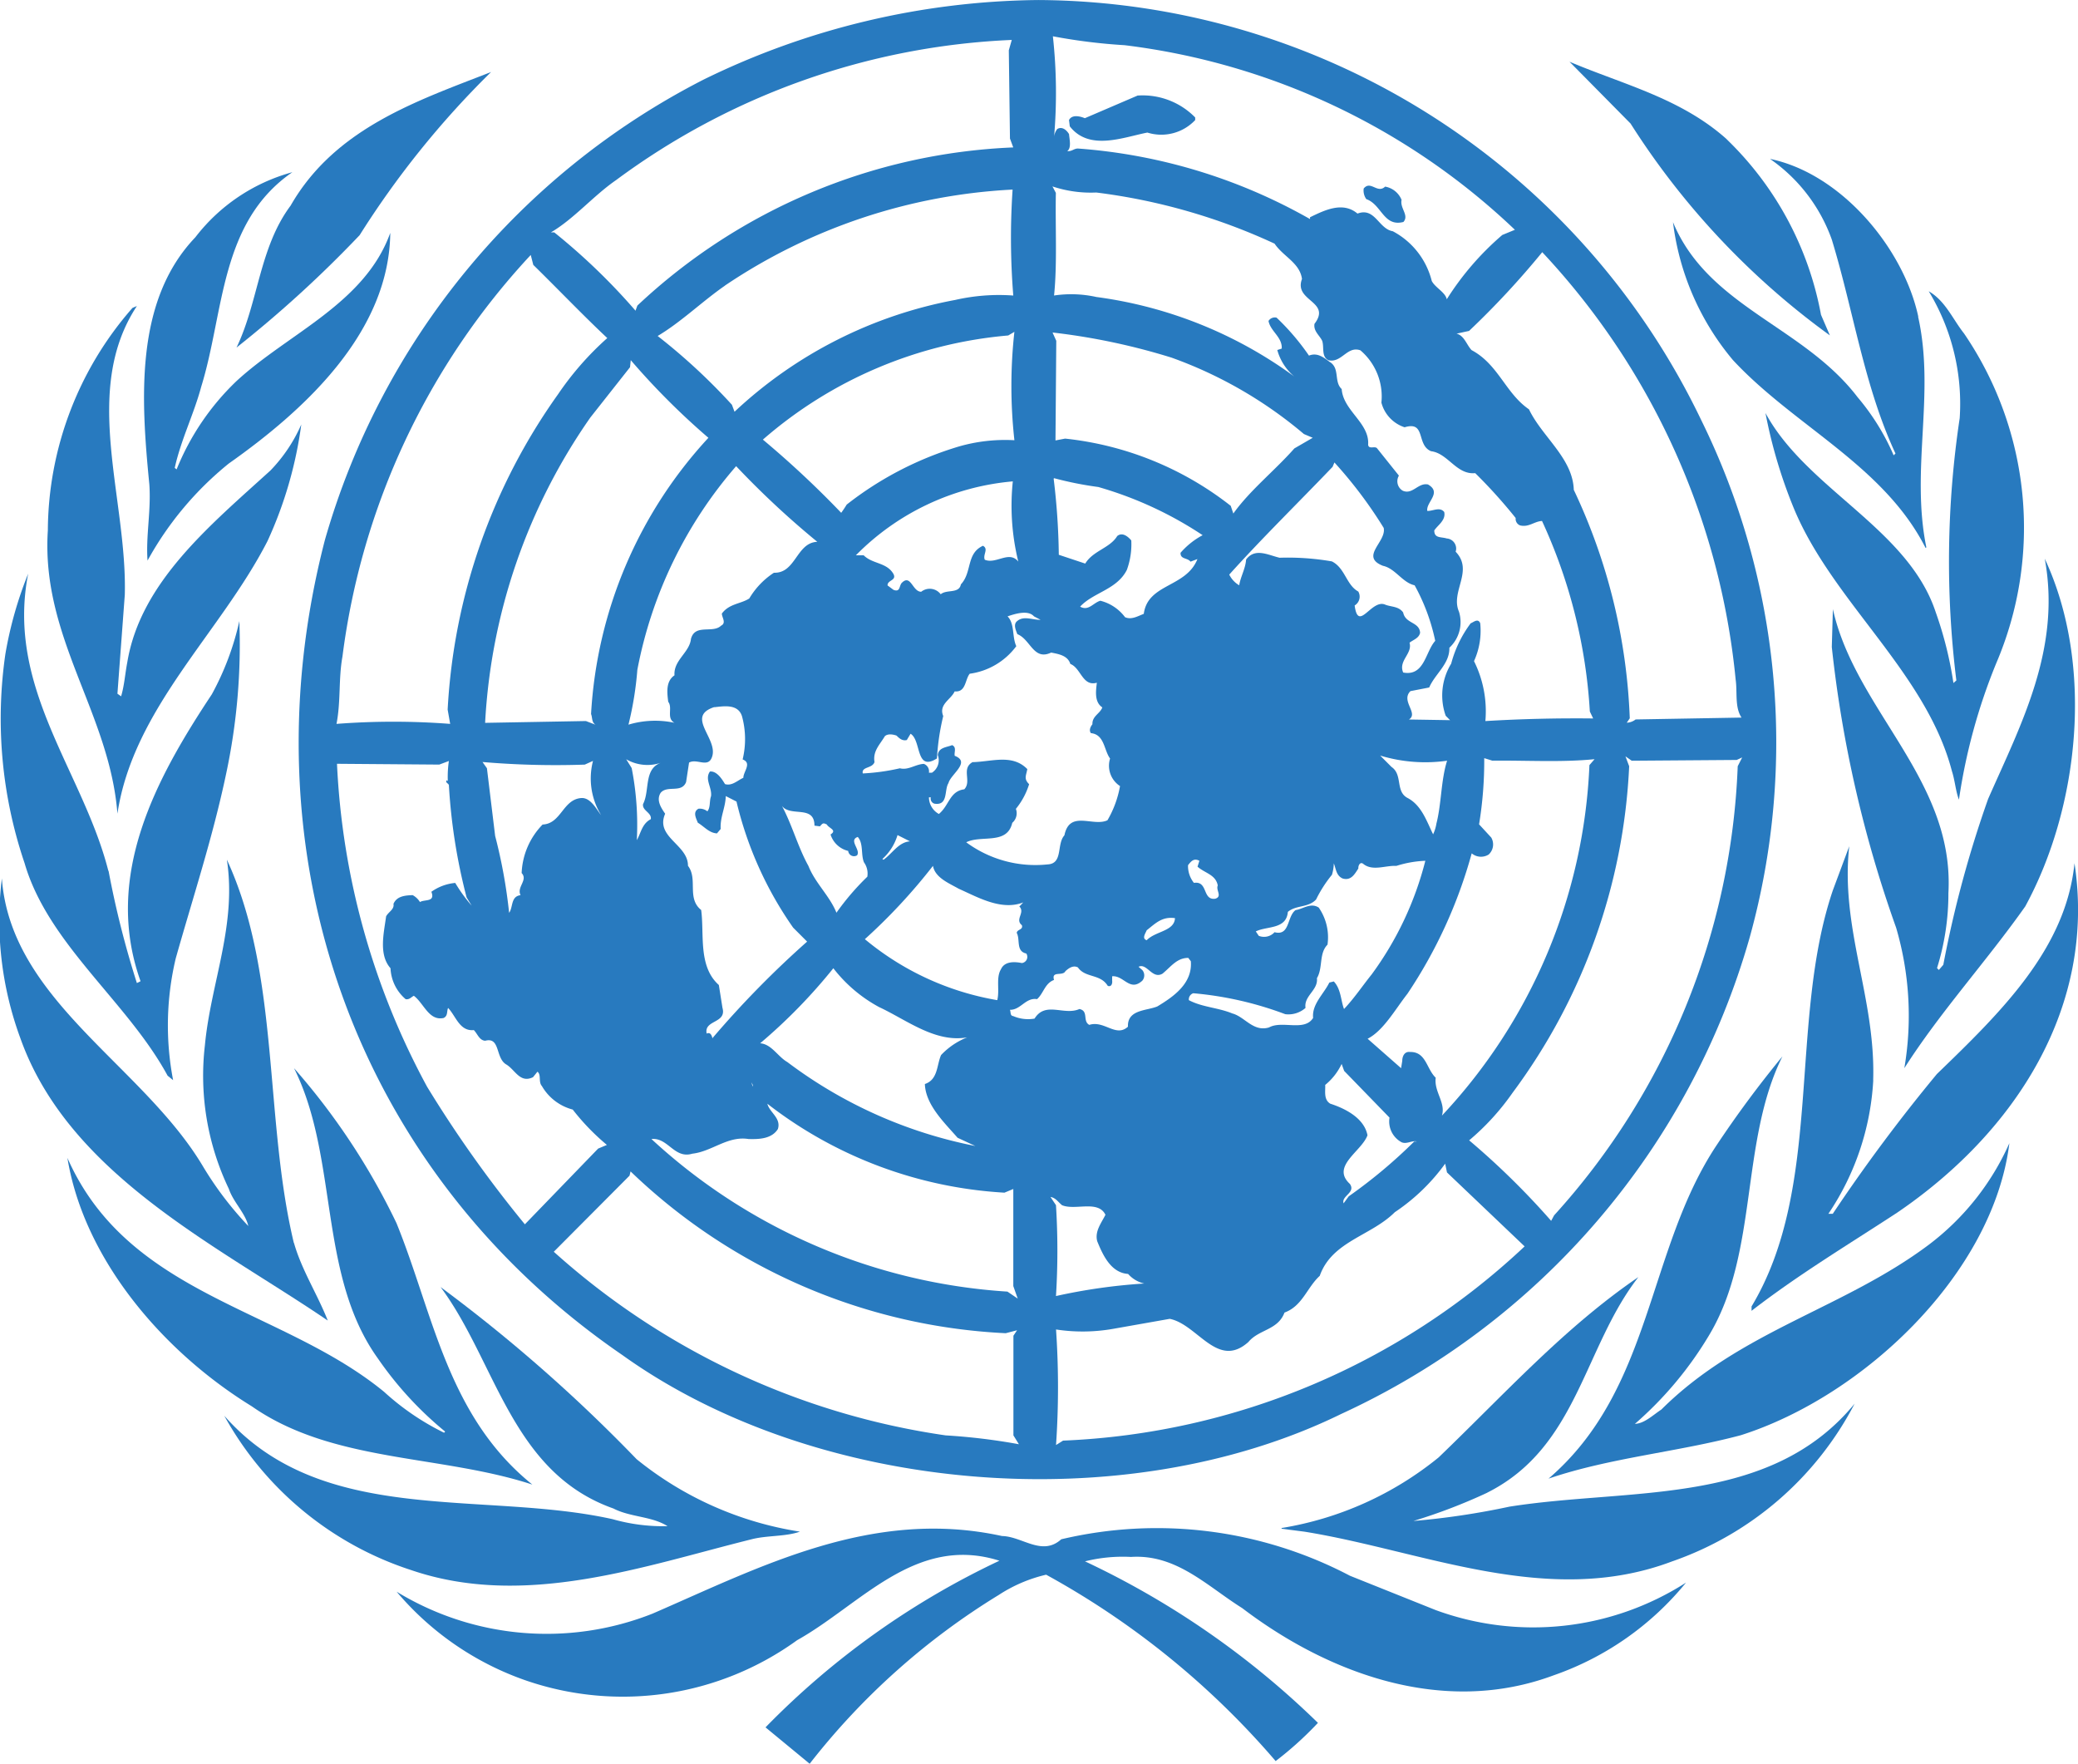
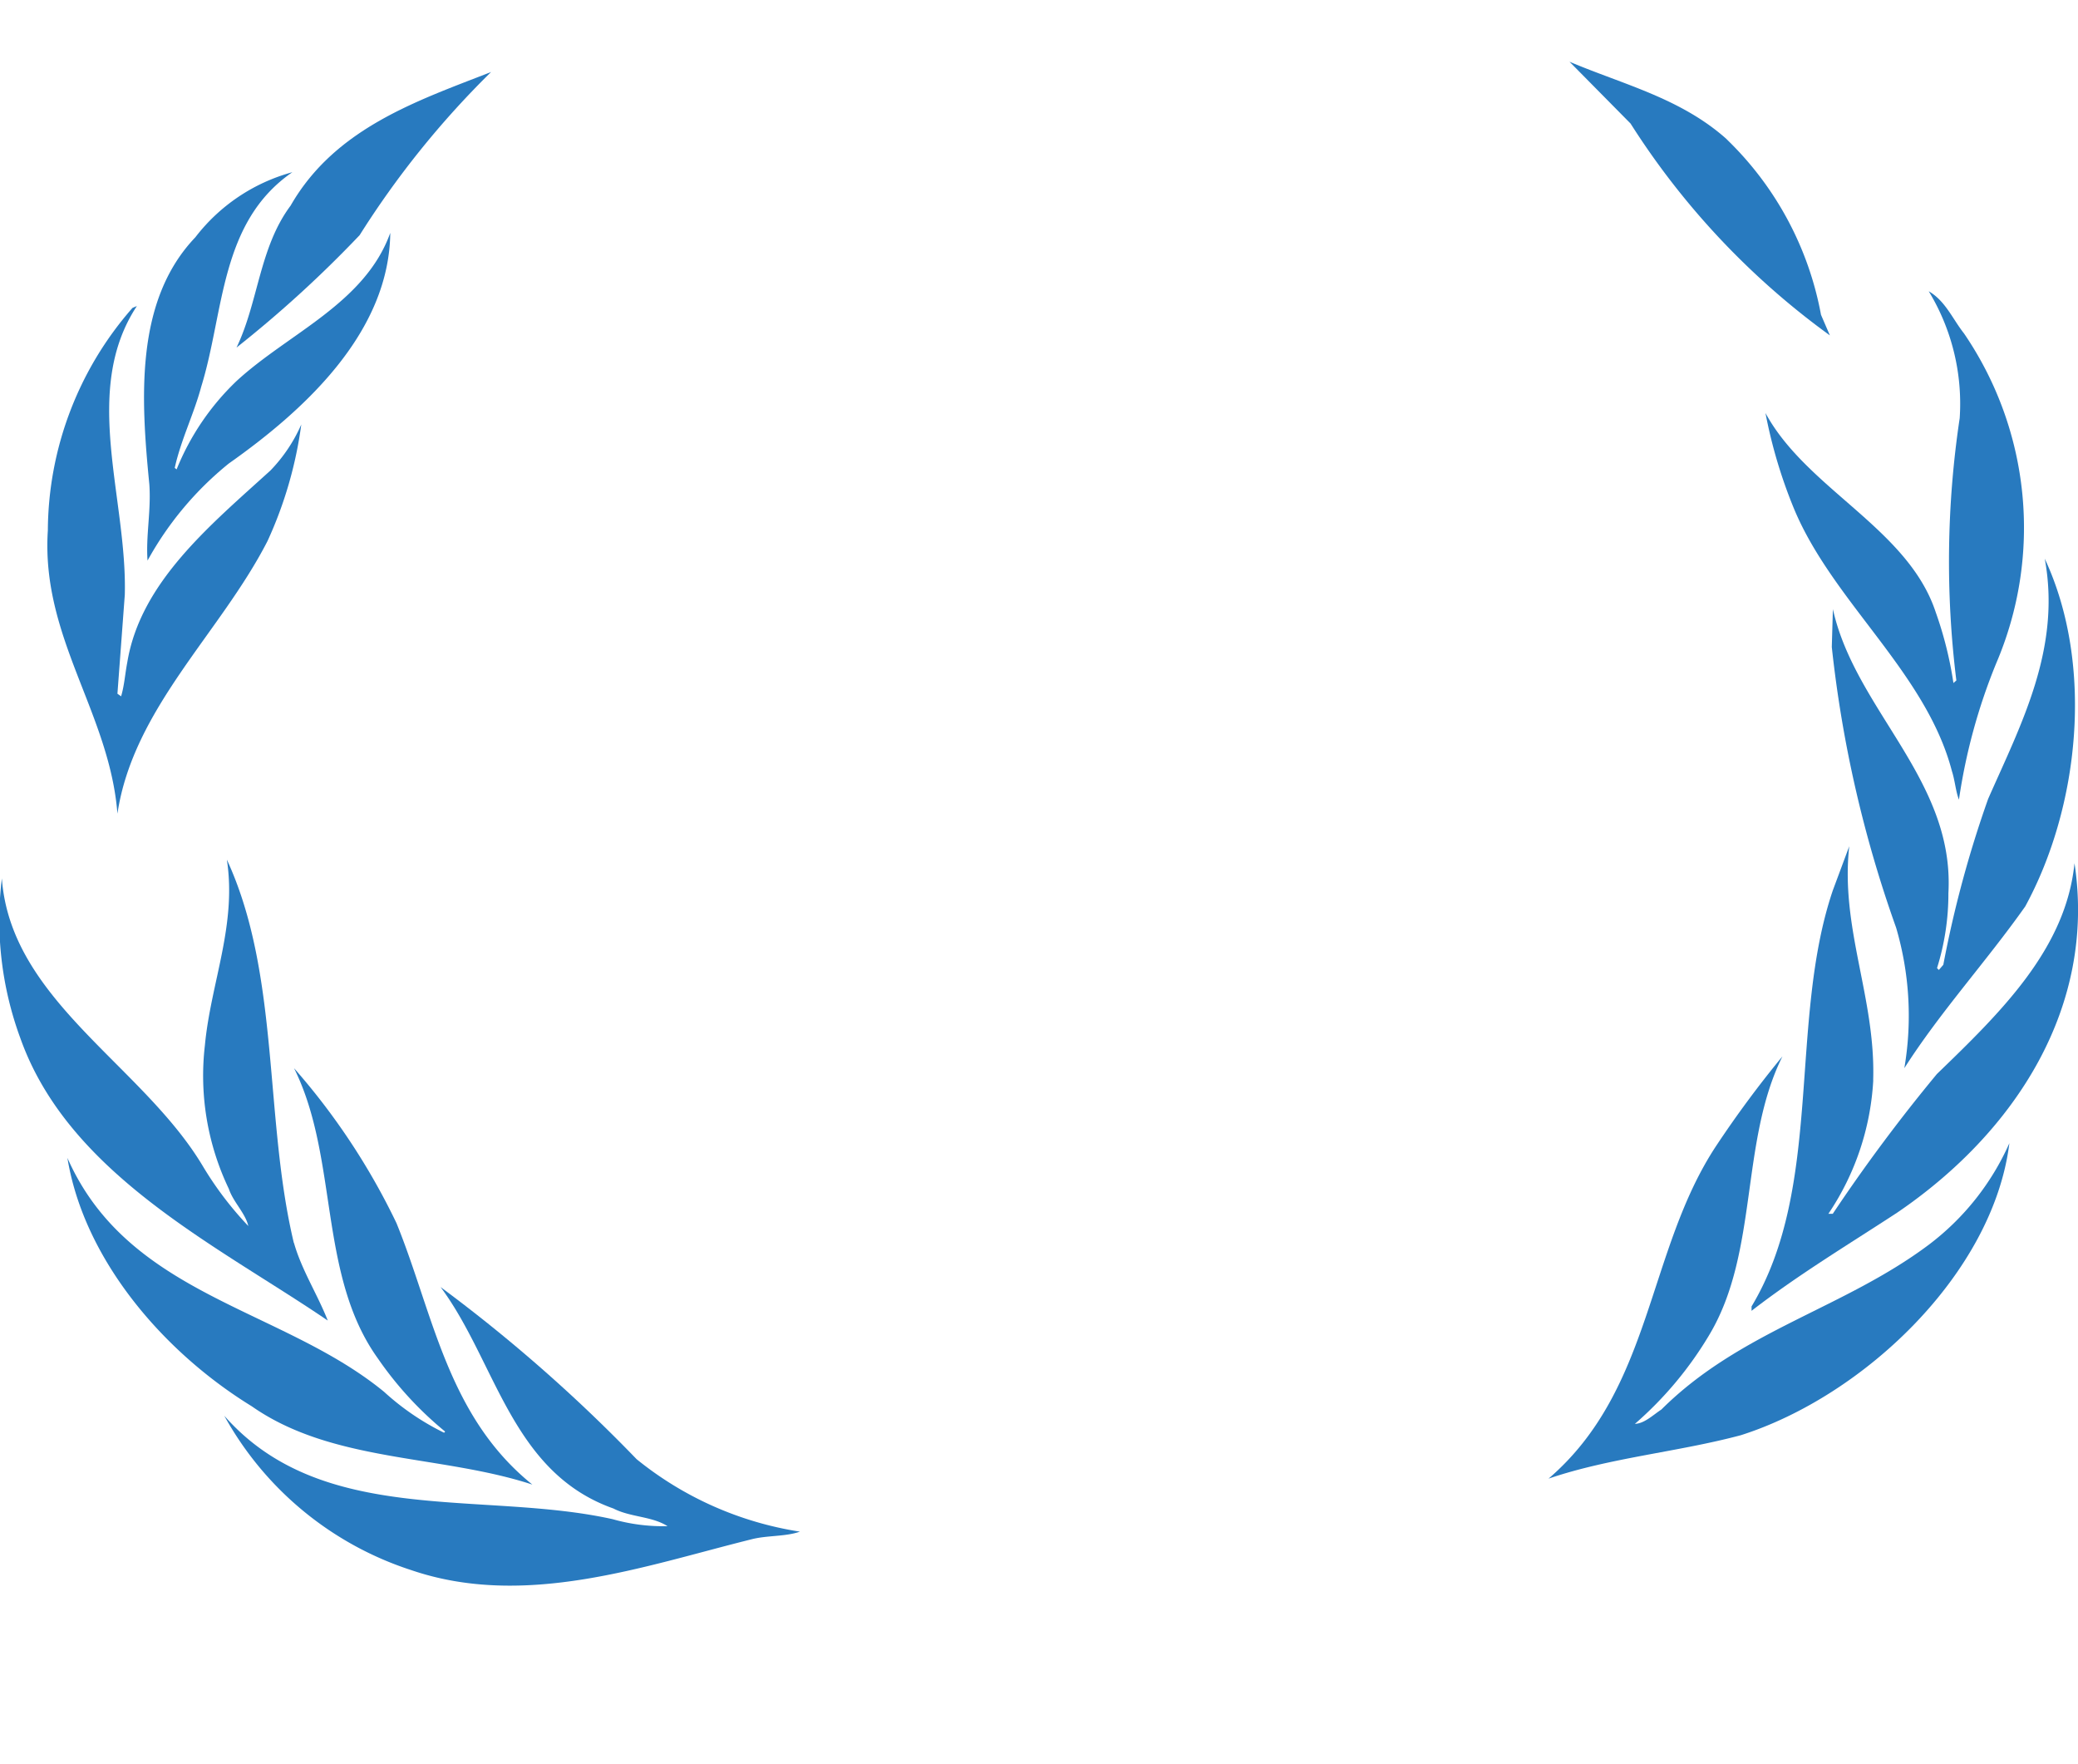
<svg xmlns="http://www.w3.org/2000/svg" width="75.827" height="64.354" viewBox="0 0 75.827 64.354">
  <g id="Group_2982" data-name="Group 2982" transform="translate(0)">
-     <path id="Path_13983" data-name="Path 13983" d="M-303.745,244.217l.2.3a26.862,26.862,0,0,1,0,3.315,20.783,20.783,0,0,1,3.222-.457,1.1,1.1,0,0,1-.59-.35c-.63-.04-.927-.7-1.127-1.193-.095-.363.146-.656.3-.965-.269-.549-1.1-.148-1.583-.349-.137-.108-.229-.269-.417-.3m-15.327-.94-.039.162-2.764,2.776a27.185,27.185,0,0,0,14.3,6.7,22.13,22.13,0,0,1,2.672.323l-.2-.323v-3.636l.133-.2-.414.108a21.2,21.2,0,0,1-13.692-5.906m29.794.04-.066-.32a7.22,7.22,0,0,1-1.838,1.771c-.873.871-2.293,1.059-2.739,2.322-.467.428-.63,1.1-1.286,1.34-.243.646-.927.607-1.317,1.073-1.127,1.01-1.852-.642-2.871-.844l-2.055.363a6.438,6.438,0,0,1-2.094.025,30.976,30.976,0,0,1,0,4.216l.256-.161a26.131,26.131,0,0,0,16.843-7.087Zm-24.8-2.508c.078.32.51.522.385.923-.227.366-.7.376-1.071.366-.765-.122-1.331.455-2.053.535-.658.2-.886-.6-1.491-.535a21.11,21.11,0,0,0,12.991,5.567l.375.255-.161-.456v-3.543l-.323.134a15.559,15.559,0,0,1-8.654-3.246m-.1-.109a.6.6,0,0,1-.324-.415Zm-.429-.576-.055-.095.055.161Zm21.579-.511-.092-.255a2.2,2.2,0,0,1-.6.766c.014.213-.067.536.187.685.538.174,1.236.522,1.356,1.152-.215.591-1.342,1.129-.644,1.773.229.321-.321.441-.227.71l.186-.255a18.524,18.524,0,0,0,2.39-2h.095c-.163-.053-.363.108-.553.028a.859.859,0,0,1-.443-.9Zm-18.641-3.745a19.89,19.89,0,0,1-2.67,2.737c.415.029.642.484.993.685a16.744,16.744,0,0,0,6.858,3.062l-.646-.3c-.482-.552-1.168-1.2-1.194-1.961.485-.162.429-.7.592-1.058a2.655,2.655,0,0,1,1.409-.779c-1.355.564-2.538-.444-3.665-.967a5.268,5.268,0,0,1-1.678-1.423m12.953-.375c-.418,0-.632.324-.941.576-.375.216-.564-.4-.873-.252l.137.12a.3.3,0,0,1,0,.388c-.458.417-.673-.2-1.1-.161v.161c.014.095-.025.242-.161.188-.269-.444-.818-.281-1.088-.672-.174-.092-.335.028-.455.134-.095.2-.523-.026-.417.323-.335.121-.378.484-.619.7-.415-.068-.6.4-.991.389.039.083,0,.217.12.229a1.368,1.368,0,0,0,.779.092c.4-.644,1.073-.1,1.637-.349.347.068.106.444.361.578.552-.173.968.469,1.41.067-.025-.632.685-.577,1.073-.74.6-.361,1.289-.844,1.222-1.65Zm-1.517-1.007c-.041.109-.188.3,0,.363.323-.337,1.007-.323,1.033-.806-.471-.067-.71.188-1.033.443m-7.8-2.349a20.826,20.826,0,0,1-2.484,2.673,10.237,10.237,0,0,0,4.831,2.225c.095-.361-.054-.817.135-1.126.132-.3.5-.281.764-.228a.226.226,0,0,0,.161-.348c-.387-.081-.215-.511-.349-.752.013-.134.242-.108.188-.281-.269-.215.134-.457-.095-.686.095-.068.161-.215.3-.215-.847.444-1.759-.095-2.51-.429-.349-.2-.861-.4-.939-.833m16.911,0c-.391-.025-.859.2-1.2-.066-.121-.108-.2.054-.189.16-.132.2-.266.459-.576.364-.24-.109-.24-.364-.32-.55a1.528,1.528,0,0,1-.068.416,4.644,4.644,0,0,0-.578.9c-.281.307-.739.2-1.031.454-.054.646-.764.51-1.169.712l.108.161a.519.519,0,0,0,.576-.132c.566.146.444-.565.766-.807.282-.041.55-.283.846-.092a1.9,1.9,0,0,1,.32,1.354c-.32.323-.16.847-.386,1.222.052.441-.484.642-.416,1.085a.942.942,0,0,1-.739.229,12.615,12.615,0,0,0-3.357-.764.236.236,0,0,0-.161.252c.484.258,1.074.272,1.585.485.456.119.763.685,1.341.51.483-.266,1.29.163,1.608-.347-.05-.5.38-.861.592-1.29l.163-.041c.266.282.254.7.373,1.006.378-.4.673-.845,1.007-1.26a11.95,11.95,0,0,0,1.96-4.148,4,4,0,0,0-1.059.187m-7.6-.025a.98.98,0,0,0,.215.644c.523-.08.3.644.778.578.269-.083.014-.309.092-.484-.078-.4-.468-.444-.739-.685l.068-.215c-.2-.106-.3.013-.415.162m-10.6-1.1a1.906,1.906,0,0,1-.552.872l.04.029c.323-.229.552-.646.967-.672Zm-4.216-1.06c.375.7.578,1.489.965,2.187.243.619.781,1.1,1.022,1.706a9.241,9.241,0,0,1,1.127-1.314.7.7,0,0,0-.122-.524c-.119-.281-.012-.686-.227-.927-.349.12.121.471-.026.672a.213.213,0,0,1-.323-.162.889.889,0,0,1-.644-.6c.254-.162-.068-.229-.134-.363-.134-.068-.149-.054-.253.066l-.2-.025c0-.765-.859-.309-1.182-.713m-6.9-1.649-.3.135a31.376,31.376,0,0,1-3.731-.095l.161.227.3,2.47a18.978,18.978,0,0,1,.51,2.805c.149-.2.054-.6.417-.643-.149-.3.281-.552.04-.807a2.685,2.685,0,0,1,.765-1.771c.684-.028.738-.927,1.422-.967.349-.014.565.457.71.618a2.552,2.552,0,0,1-.293-1.973m-5.249,0-.361.135-3.732-.029a27.342,27.342,0,0,0,3.288,11.784,44.147,44.147,0,0,0,3.568,5.019l2.673-2.763.32-.134a8.323,8.323,0,0,1-1.247-1.29,1.835,1.835,0,0,1-1.126-.86c-.134-.148-.014-.415-.162-.521l-.161.2c-.472.228-.645-.257-.965-.458-.417-.227-.217-1.02-.78-.872-.215-.013-.281-.254-.415-.389-.522.054-.658-.522-.939-.807-.055.122,0,.285-.161.365-.538.119-.724-.537-1.088-.809-.095.043-.161.149-.3.123a1.57,1.57,0,0,1-.552-1.128c-.441-.5-.241-1.288-.161-1.892.08-.162.308-.254.269-.457.12-.281.416-.309.7-.319a.7.7,0,0,1,.266.252c.175-.106.566.013.417-.374a1.77,1.77,0,0,1,.871-.323,5.659,5.659,0,0,0,.6.83l-.185-.3a20.917,20.917,0,0,1-.646-4.079c.014-.08-.175-.119-.066-.2l.026.041a4.007,4.007,0,0,1,.04-.751m6.469-.054.2.321a10.766,10.766,0,0,1,.188,2.63c.149-.254.188-.6.51-.764.04-.241-.321-.309-.283-.55.257-.5.014-1.3.673-1.516a1.545,1.545,0,0,1-1.289-.121m31.311-.04a14.291,14.291,0,0,1-.188,2.415l.444.482a.5.5,0,0,1-.094.62.529.529,0,0,1-.619-.043,17.51,17.51,0,0,1-2.348,5.127c-.443.564-.872,1.342-1.45,1.637l1.221,1.074.043-.268c0-.162.08-.349.281-.323.59-.014.6.618.94.939-.069.51.374.913.226,1.383a19.906,19.906,0,0,0,5.383-12.79l.187-.215c-1.207.121-2.482.04-3.73.054Zm5.382.094-.229-.16.136.361a21.621,21.621,0,0,1-4.256,11.916,8.959,8.959,0,0,1-1.583,1.734,28.06,28.06,0,0,1,2.992,2.937l.108-.2a25.83,25.83,0,0,0,6.7-16.387l.163-.321-.2.092Zm-9.179-.188.414.415c.416.283.135.885.578,1.128.524.269.711.873.94,1.33a1.462,1.462,0,0,0,.12-.391c.188-.736.162-1.57.39-2.294a5.674,5.674,0,0,1-2.442-.188m.83-1.314c-.107.053-.253.012-.387.024a.983.983,0,0,1,.387-.024m-25.123-.457c-1.088.349.174,1.167-.095,1.84-.146.388-.549.026-.831.187l-.108.71c-.163.416-.684.106-.927.391-.173.269.014.549.163.765-.375.856.843,1.125.832,1.9.373.483-.055,1.182.482,1.612.12.873-.121,2.054.645,2.737l.132.832c.163.578-.684.432-.576.941.161-.08.2.134.215.186v-.025a35.345,35.345,0,0,1,3.45-3.517l-.51-.51a13.386,13.386,0,0,1-2.067-4.6l-.391-.2c-.012.43-.212.766-.186,1.2l-.135.161c-.283-.014-.457-.241-.7-.39-.054-.149-.2-.39.026-.51a.45.45,0,0,1,.323.095c.121-.146.066-.363.134-.552.041-.321-.242-.617-.04-.9.254-.025.444.283.549.458.255.08.458-.135.67-.229,0-.229.324-.536-.026-.67a3.155,3.155,0,0,0-.026-1.585c-.148-.441-.644-.361-1.006-.32m11.664-3.315c-.216-.243-.685-.095-.965,0,.266.266.161.75.319,1.087a2.539,2.539,0,0,1-1.7,1.006c-.174.215-.134.686-.549.644-.134.3-.592.471-.417.9a8.544,8.544,0,0,0-.229,1.546c-.79.5-.561-.656-.963-.9l-.137.229c-.161.04-.269-.056-.375-.162-.122-.043-.323-.08-.429.025-.175.3-.443.537-.375.941-.081.241-.483.161-.428.415a7.68,7.68,0,0,0,1.354-.188c.308.08.564-.146.873-.161a.288.288,0,0,1,.186.323h.11a.542.542,0,0,0,.215-.644c.024-.283.334-.283.522-.363.175.08.068.258.095.39.6.229-.146.67-.227.994-.163.252,0,.832-.512.752a.192.192,0,0,1-.134-.231h-.068a.7.7,0,0,0,.363.607c.378-.309.389-.831.927-.9.281-.295-.122-.75.3-.991.7-.014,1.451-.309,2,.254-.042.239-.137.35.066.55a2.659,2.659,0,0,1-.483.9.459.459,0,0,1-.132.51c-.189.818-1.128.432-1.68.71a4.248,4.248,0,0,0,2.968.807c.576-.026.321-.738.615-1.061.189-.937,1.047-.3,1.571-.55a3.781,3.781,0,0,0,.458-1.247.885.885,0,0,1-.363-1.005c-.228-.309-.2-.875-.7-.927-.08-.109-.01-.241.056-.324-.013-.3.281-.386.361-.615-.308-.2-.227-.645-.2-.9-.524.149-.578-.537-.967-.685-.095-.308-.428-.362-.7-.415-.644.307-.751-.483-1.234-.672-.054-.146-.161-.363,0-.482.241-.2.564-.03.847-.042Zm-6.509-2.229h.293c.324.325.846.254,1.09.686.12.241-.229.215-.217.415l.217.161c.254.095.2-.146.3-.254.335-.336.389.323.71.323a.5.5,0,0,1,.712.092c.215-.187.67-.012.736-.361.417-.444.188-1.127.806-1.409.216.121-.013.321.066.51.416.173.887-.349,1.223.067a8.537,8.537,0,0,1-.2-2.926,9.147,9.147,0,0,0-5.73,2.7m7.22-2.8a24.925,24.925,0,0,1,.188,2.778l.965.321c.282-.47.9-.563,1.167-1.005.177-.146.378,0,.513.16a2.729,2.729,0,0,1-.161,1.074c-.363.723-1.223.82-1.706,1.342.307.175.483-.146.739-.215a1.617,1.617,0,0,1,.9.6c.24.106.469-.042.684-.121.146-1.114,1.543-.953,1.958-2l-.253.095c-.108-.148-.377-.08-.363-.324a2.813,2.813,0,0,1,.806-.642A13.685,13.685,0,0,0-302,218.313a12.635,12.635,0,0,1-1.611-.321m-11.6-.445a15.831,15.831,0,0,0-3.61,7.437,12.256,12.256,0,0,1-.324,2,3.386,3.386,0,0,1,1.68-.068c-.309-.161-.056-.55-.229-.765-.042-.332-.094-.751.229-.967-.042-.55.549-.831.6-1.327.149-.566.793-.188,1.1-.485.2-.1.028-.3.028-.441.266-.363.685-.349,1-.55a2.862,2.862,0,0,1,.9-.94c.8.028.818-1.1,1.583-1.128a31.9,31.9,0,0,1-2.966-2.764m21.836-.133-.067.161c-1.234,1.29-2.59,2.617-3.771,3.932a.923.923,0,0,0,.363.39c.052-.32.227-.6.252-.939.324-.441.808-.162,1.222-.066a9.408,9.408,0,0,1,1.907.133c.483.24.524.858.964,1.1a.374.374,0,0,1-.132.508c.132,1.009.617-.266,1.126-.025.216.081.483.054.644.282.083.416.592.336.618.739-.04.2-.254.258-.386.363.118.4-.418.656-.231,1.088.778.146.806-.752,1.169-1.156a7.238,7.238,0,0,0-.752-2.027c-.441-.094-.71-.618-1.154-.71-.859-.337.134-.875.026-1.383a16.03,16.03,0,0,0-1.8-2.39m-25.675-3.732-.027.258-1.449,1.837a21.413,21.413,0,0,0-3.839,11.139l3.678-.066.349.134c-.146-.095-.107-.255-.161-.39a16.178,16.178,0,0,1,4.282-10.078,26.489,26.489,0,0,1-2.834-2.834m15.393-1.005.135.3-.029,3.635.351-.067A11.8,11.8,0,0,1-297.168,219l.095.281c.6-.844,1.515-1.569,2.227-2.376l.67-.388-.322-.137a15.636,15.636,0,0,0-4.832-2.788,23.73,23.73,0,0,0-4.322-.914m-1.408-.028-.227.134a15.67,15.67,0,0,0-8.953,3.8,35.36,35.36,0,0,1,2.858,2.671c.068-.095.134-.189.2-.3a12.353,12.353,0,0,1,4.093-2.12,6.11,6.11,0,0,1,2.027-.229,17.892,17.892,0,0,1,0-3.959m-17.649-2.8a26.375,26.375,0,0,0-6.871,14.655c-.147.807-.056,1.635-.217,2.454a27.171,27.171,0,0,1,4.148,0l-.092-.522a21.8,21.8,0,0,1,4.025-11.5,11.032,11.032,0,0,1,1.8-2.055c-.873-.818-1.783-1.771-2.7-2.67Zm36.908-.1a30.826,30.826,0,0,1-2.668,2.871l-.458.1c.281.067.363.4.549.6.98.522,1.236,1.571,2.095,2.161.482,1.007,1.6,1.784,1.635,2.938a21.291,21.291,0,0,1,2.043,8.335l-.11.161a.557.557,0,0,0,.323-.119l3.866-.068c-.254-.375-.149-.925-.215-1.383a26.556,26.556,0,0,0-7.06-15.6m-29.822,1.224c-.832.576-1.6,1.329-2.455,1.836a21.943,21.943,0,0,1,2.71,2.509l.095.255a16.063,16.063,0,0,1,8.052-4.079,7.183,7.183,0,0,1,2.12-.161,26.205,26.205,0,0,1-.025-3.866,20.642,20.642,0,0,0-10.5,3.505m24.093-3.612c-.285.269-.526-.241-.781.068a.542.542,0,0,0,.095.387c.564.2.63,1.021,1.354.834.217-.244-.134-.5-.067-.806a.794.794,0,0,0-.6-.484m-12.149-.026.134.255c-.025,1.247.054,2.576-.066,3.744a4.244,4.244,0,0,1,1.544.054,15.739,15.739,0,0,1,7.22,2.9,1.929,1.929,0,0,1-.618-.965l.162-.053c.026-.418-.415-.633-.482-1.008a.27.27,0,0,1,.294-.12,8.674,8.674,0,0,1,1.182,1.385c.3-.123.537.066.75.226.392.229.149.725.444.994.054.79,1.019,1.234.965,2.027.014.186.242.042.323.132l.8,1a.4.4,0,0,0,.137.549c.361.161.561-.3.923-.227.524.3-.077.644-.025.965.2.012.457-.161.618.04.068.3-.241.484-.363.673,0,.293.243.227.456.293a.369.369,0,0,1,.324.483c.672.7-.2,1.451.121,2.187a1.275,1.275,0,0,1-.35,1.317c.015.591-.523.953-.736,1.45l-.685.133c-.363.363.309.807-.054,1.035l1.5.024-.159-.161a2.219,2.219,0,0,1,.2-1.9,4.27,4.27,0,0,1,.713-1.475c.091-.028.266-.2.347,0a2.672,2.672,0,0,1-.227,1.382,4.1,4.1,0,0,1,.415,2.187c1.331-.08,2.631-.109,3.933-.095l-.121-.253a19.227,19.227,0,0,0-1.745-6.952c-.281.012-.482.24-.8.161a.253.253,0,0,1-.161-.269,18.873,18.873,0,0,0-1.477-1.638c-.684.068-.992-.724-1.611-.8-.55-.228-.175-1.113-.965-.873a1.288,1.288,0,0,1-.847-.9,2.21,2.21,0,0,0-.765-1.907c-.483-.176-.684.47-1.167.361-.269-.132-.149-.481-.229-.709-.095-.2-.324-.352-.281-.619.632-.831-.765-.817-.456-1.637-.079-.59-.686-.819-1-1.289a21.888,21.888,0,0,0-6.507-1.866,4.413,4.413,0,0,1-1.613-.227m3.13-3.314-1.934.83c-.161-.068-.469-.149-.578.068l.029.229c.71.91,1.944.4,2.831.227a1.7,1.7,0,0,0,1.745-.456v-.095a2.681,2.681,0,0,0-2.093-.8m-4.6-2.029a26.107,26.107,0,0,0-14.44,5.115c-.819.564-1.543,1.42-2.376,1.906h.12a22.859,22.859,0,0,1,2.966,2.858l.068-.187a21.291,21.291,0,0,1,13.716-5.77l-.12-.324-.042-3.22Zm1.5-.134a18.9,18.9,0,0,1,.041,3.706.569.569,0,0,1,.12-.323c.188-.107.349.054.429.188.014.186.095.51-.066.617.161.025.241-.092.389-.092a20.084,20.084,0,0,1,8.47,2.574v-.066c.522-.253,1.193-.59,1.732-.134.642-.241.765.554,1.288.644a2.828,2.828,0,0,1,1.422,1.813c.12.241.5.416.548.67a10.369,10.369,0,0,1,2.027-2.347l.459-.189a25.045,25.045,0,0,0-14.24-6.735,20.709,20.709,0,0,1-2.619-.325M-280,215.871a26.617,26.617,0,0,1,1.771,18.869,27.387,27.387,0,0,1-14.91,17.395c-7.92,3.877-19.166,2.911-26.226-2.148-9.81-6.725-13.823-18.308-10.857-29.742a27.293,27.293,0,0,1,13.824-16.8,28.325,28.325,0,0,1,12.212-2.9A26.987,26.987,0,0,1-280,215.871" transform="translate(342.078 -200.544)" fill="#287abf" />
    <path id="Path_13984" data-name="Path 13984" d="M-283.315,205.423a11.885,11.885,0,0,1,3.437,6.4l.324.751a28.212,28.212,0,0,1-7.273-7.729l-2.228-2.256c1.957.831,4.064,1.329,5.741,2.831" transform="translate(346.327 -200.337)" fill="#287abf" />
    <path id="Path_13985" data-name="Path 13985" d="M-328.754,208.891a43.067,43.067,0,0,1-4.485,4.093c.8-1.662.832-3.652,1.974-5.179,1.624-2.833,4.631-3.826,7.314-4.874a33.044,33.044,0,0,0-4.8,5.959" transform="translate(341.87 -200.303)" fill="#287abf" />
-     <path id="Path_13986" data-name="Path 13986" d="M-276.68,211.568c.63,2.817-.281,5.569.3,8.415l-.026.025c-1.53-3.019-4.789-4.442-7.032-6.858a9.633,9.633,0,0,1-2.187-5.031c1.289,3.1,4.751,3.784,6.736,6.386a8.441,8.441,0,0,1,1.316,2.121l.067-.066c-1.14-2.443-1.529-5.2-2.322-7.8a6.05,6.05,0,0,0-2.256-2.949c2.6.536,4.874,3.259,5.41,5.756" transform="translate(346.673 -200.013)" fill="#287abf" />
    <path id="Path_13987" data-name="Path 13987" d="M-330.888,206.249c-2.659,1.826-2.485,5.1-3.329,7.825-.269,1.006-.739,1.933-.968,2.967l.069.053a9.23,9.23,0,0,1,2.186-3.222c1.892-1.744,4.685-2.83,5.61-5.406-.04,3.58-3.032,6.4-5.891,8.414a11.951,11.951,0,0,0-2.966,3.542c-.066-.9.133-1.81.066-2.776-.308-3.129-.537-6.7,1.678-9.019a6.672,6.672,0,0,1,3.544-2.376" transform="translate(341.561 -199.969)" fill="#287abf" />
    <path id="Path_13988" data-name="Path 13988" d="M-275.312,211.741a12.576,12.576,0,0,1,1.168,12.039,21.16,21.16,0,0,0-1.356,4.966c-.119-.3-.146-.7-.255-1.034-.939-3.609-4.359-6.187-5.77-9.594a18.027,18.027,0,0,1-1.035-3.478c1.506,2.779,5.209,4.214,6.214,7.273a13.685,13.685,0,0,1,.644,2.578l.107-.094a35.2,35.2,0,0,1,.122-9.569,7.9,7.9,0,0,0-1.13-4.631c.607.349.875,1.019,1.29,1.542" transform="translate(346.983 -199.57)" fill="#287abf" />
    <path id="Path_13989" data-name="Path 13989" d="M-336.243,210.687c-2.039,3.1-.349,7-.441,10.535l-.269,3.61.134.095c.12-.4.146-.832.227-1.247.483-2.912,3.008-4.98,5.223-6.993a5.708,5.708,0,0,0,1.125-1.678,14.874,14.874,0,0,1-1.233,4.254c-1.72,3.357-4.9,6.108-5.476,9.946-.284-3.678-2.793-6.429-2.539-10.335a12.4,12.4,0,0,1,3.089-8.119Z" transform="translate(341.238 -199.521)" fill="#287abf" />
    <path id="Path_13990" data-name="Path 13990" d="M-273.3,231.745c-1.411,2-3.114,3.864-4.414,5.905a11.393,11.393,0,0,0-.3-5.127,44.555,44.555,0,0,1-2.347-10.239l.04-1.382c.819,3.689,4.444,6.225,4.215,10.358a9.092,9.092,0,0,1-.415,2.738l.066.068.163-.188a40.759,40.759,0,0,1,1.636-6.053c1.2-2.725,2.671-5.476,2.066-8.764,1.812,3.878,1.262,9.06-.71,12.683" transform="translate(347.204 -198.676)" fill="#287abf" />
-     <path id="Path_13991" data-name="Path 13991" d="M-337.119,230.4a34.154,34.154,0,0,0,1.034,4.094l.134-.067c-1.382-3.866.6-7.45,2.6-10.467a10.129,10.129,0,0,0,1.005-2.673,22.6,22.6,0,0,1-.482,5.57c-.485,2.309-1.208,4.5-1.84,6.74a10.57,10.57,0,0,0-.095,4.44l-.2-.161c-1.462-2.7-4.362-4.8-5.22-7.757a16.4,16.4,0,0,1-.7-7.635,14.193,14.193,0,0,1,.831-2.927c-.819,4.188,2,7.205,2.925,10.842" transform="translate(341.08 -198.626)" fill="#287abf" />
    <path id="Path_13992" data-name="Path 13992" d="M-278.58,237.13A9.661,9.661,0,0,1-280.217,242h.16a61.65,61.65,0,0,1,3.8-5.1c2.336-2.257,4.708-4.564,5.02-7.691.793,5.219-2.135,9.8-6.469,12.749-1.787,1.17-3.6,2.256-5.315,3.583v-.16c2.63-4.377,1.34-10.377,2.965-15.179l.6-1.612c-.335,2.991.967,5.53.873,8.535" transform="translate(346.936 -197.714)" fill="#287abf" />
    <path id="Path_13993" data-name="Path 13993" d="M-330.353,243.019c.281.992.859,1.878,1.233,2.833-4-2.726-9.448-5.315-11.219-10.307a12.46,12.46,0,0,1-.673-5.825c.324,4.44,5.1,6.79,7.315,10.467a12.417,12.417,0,0,0,1.678,2.216c-.107-.47-.549-.873-.71-1.355a9.558,9.558,0,0,1-.873-5.25c.215-2.268,1.168-4.373.8-6.763,1.946,4.2,1.356,9.437,2.444,13.984" transform="translate(341.08 -197.67)" fill="#287abf" />
    <path id="Path_13994" data-name="Path 13994" d="M-283.86,245.676a13.325,13.325,0,0,1-2.739,3.288c.351-.014.661-.324.967-.524,2.886-2.873,6.644-3.678,9.756-6.011a9.428,9.428,0,0,0,2.942-3.707c-.591,4.763-5.328,9.235-9.8,10.656-2.307.616-4.774.819-7.016,1.584,3.8-3.262,3.583-8.308,6.12-12.146a39.319,39.319,0,0,1,2.415-3.261c-1.545,3.1-.872,7.111-2.644,10.119" transform="translate(346.257 -197.012)" fill="#287abf" />
    <path id="Path_13995" data-name="Path 13995" d="M-326.833,241.611c1.342,3.3,1.852,7.032,4.954,9.529-3.359-1.1-7.29-.793-10.241-2.858-3.234-1.988-6.12-5.356-6.725-9.061,2.227,5.046,7.813,5.464,11.557,8.536a9.3,9.3,0,0,0,2.187,1.491l.04-.041a12.917,12.917,0,0,1-2.456-2.671c-2.189-3.047-1.425-7.315-3.059-10.589a24.739,24.739,0,0,1,3.744,5.664" transform="translate(341.305 -196.973)" fill="#287abf" />
-     <path id="Path_13996" data-name="Path 13996" d="M-291.089,250.735a20.244,20.244,0,0,1-2.7,1.034,27.877,27.877,0,0,0,3.5-.522c4.428-.7,9.5.012,12.6-3.758a11.9,11.9,0,0,1-6.669,5.758c-4.523,1.705-9.073-.39-13.408-1.088l-.833-.107v-.026a12.168,12.168,0,0,0,5.73-2.576c2.431-2.337,4.592-4.739,7.289-6.579-2,2.564-2.216,6.213-5.516,7.865" transform="translate(345.365 -196.274)" fill="#287abf" />
    <path id="Path_13997" data-name="Path 13997" d="M-318.6,249.481a12.49,12.49,0,0,0,5.959,2.644c-.523.187-1.208.132-1.773.281-3.9.968-8.253,2.538-12.4,1.126a12.025,12.025,0,0,1-6.832-5.636c3.571,4.068,9.41,2.714,14.174,3.775a6.716,6.716,0,0,0,2,.254c-.566-.363-1.356-.324-1.974-.644-3.73-1.318-4.28-5.356-6.307-8.08a57.35,57.35,0,0,1,7.153,6.28" transform="translate(341.83 -196.241)" fill="#287abf" />
-     <path id="Path_13998" data-name="Path 13998" d="M-290.021,254.18a10.333,10.333,0,0,0,9.139-1,10.8,10.8,0,0,1-4.832,3.383c-4.025,1.5-8.226-.066-11.364-2.454-1.278-.8-2.4-1.975-4.056-1.866a5.681,5.681,0,0,0-1.679.161,31.083,31.083,0,0,1,8.5,5.893,12.576,12.576,0,0,1-1.543,1.394,30.064,30.064,0,0,0-8.375-6.8,5.394,5.394,0,0,0-1.729.739,25.842,25.842,0,0,0-6.9,6.159l-1.611-1.328a29.464,29.464,0,0,1,8.535-6.08c-3.059-.968-5.058,1.6-7.382,2.9a10.854,10.854,0,0,1-9.877,1.476,10.8,10.8,0,0,1-4.737-3.246,10.505,10.505,0,0,0,9.34.8c3.935-1.705,8.013-3.866,12.751-2.831.738.013,1.462.751,2.161.119a15.149,15.149,0,0,1,10.534,1.33Z" transform="translate(342.405 -195.436)" fill="#287abf" />
  </g>
</svg>